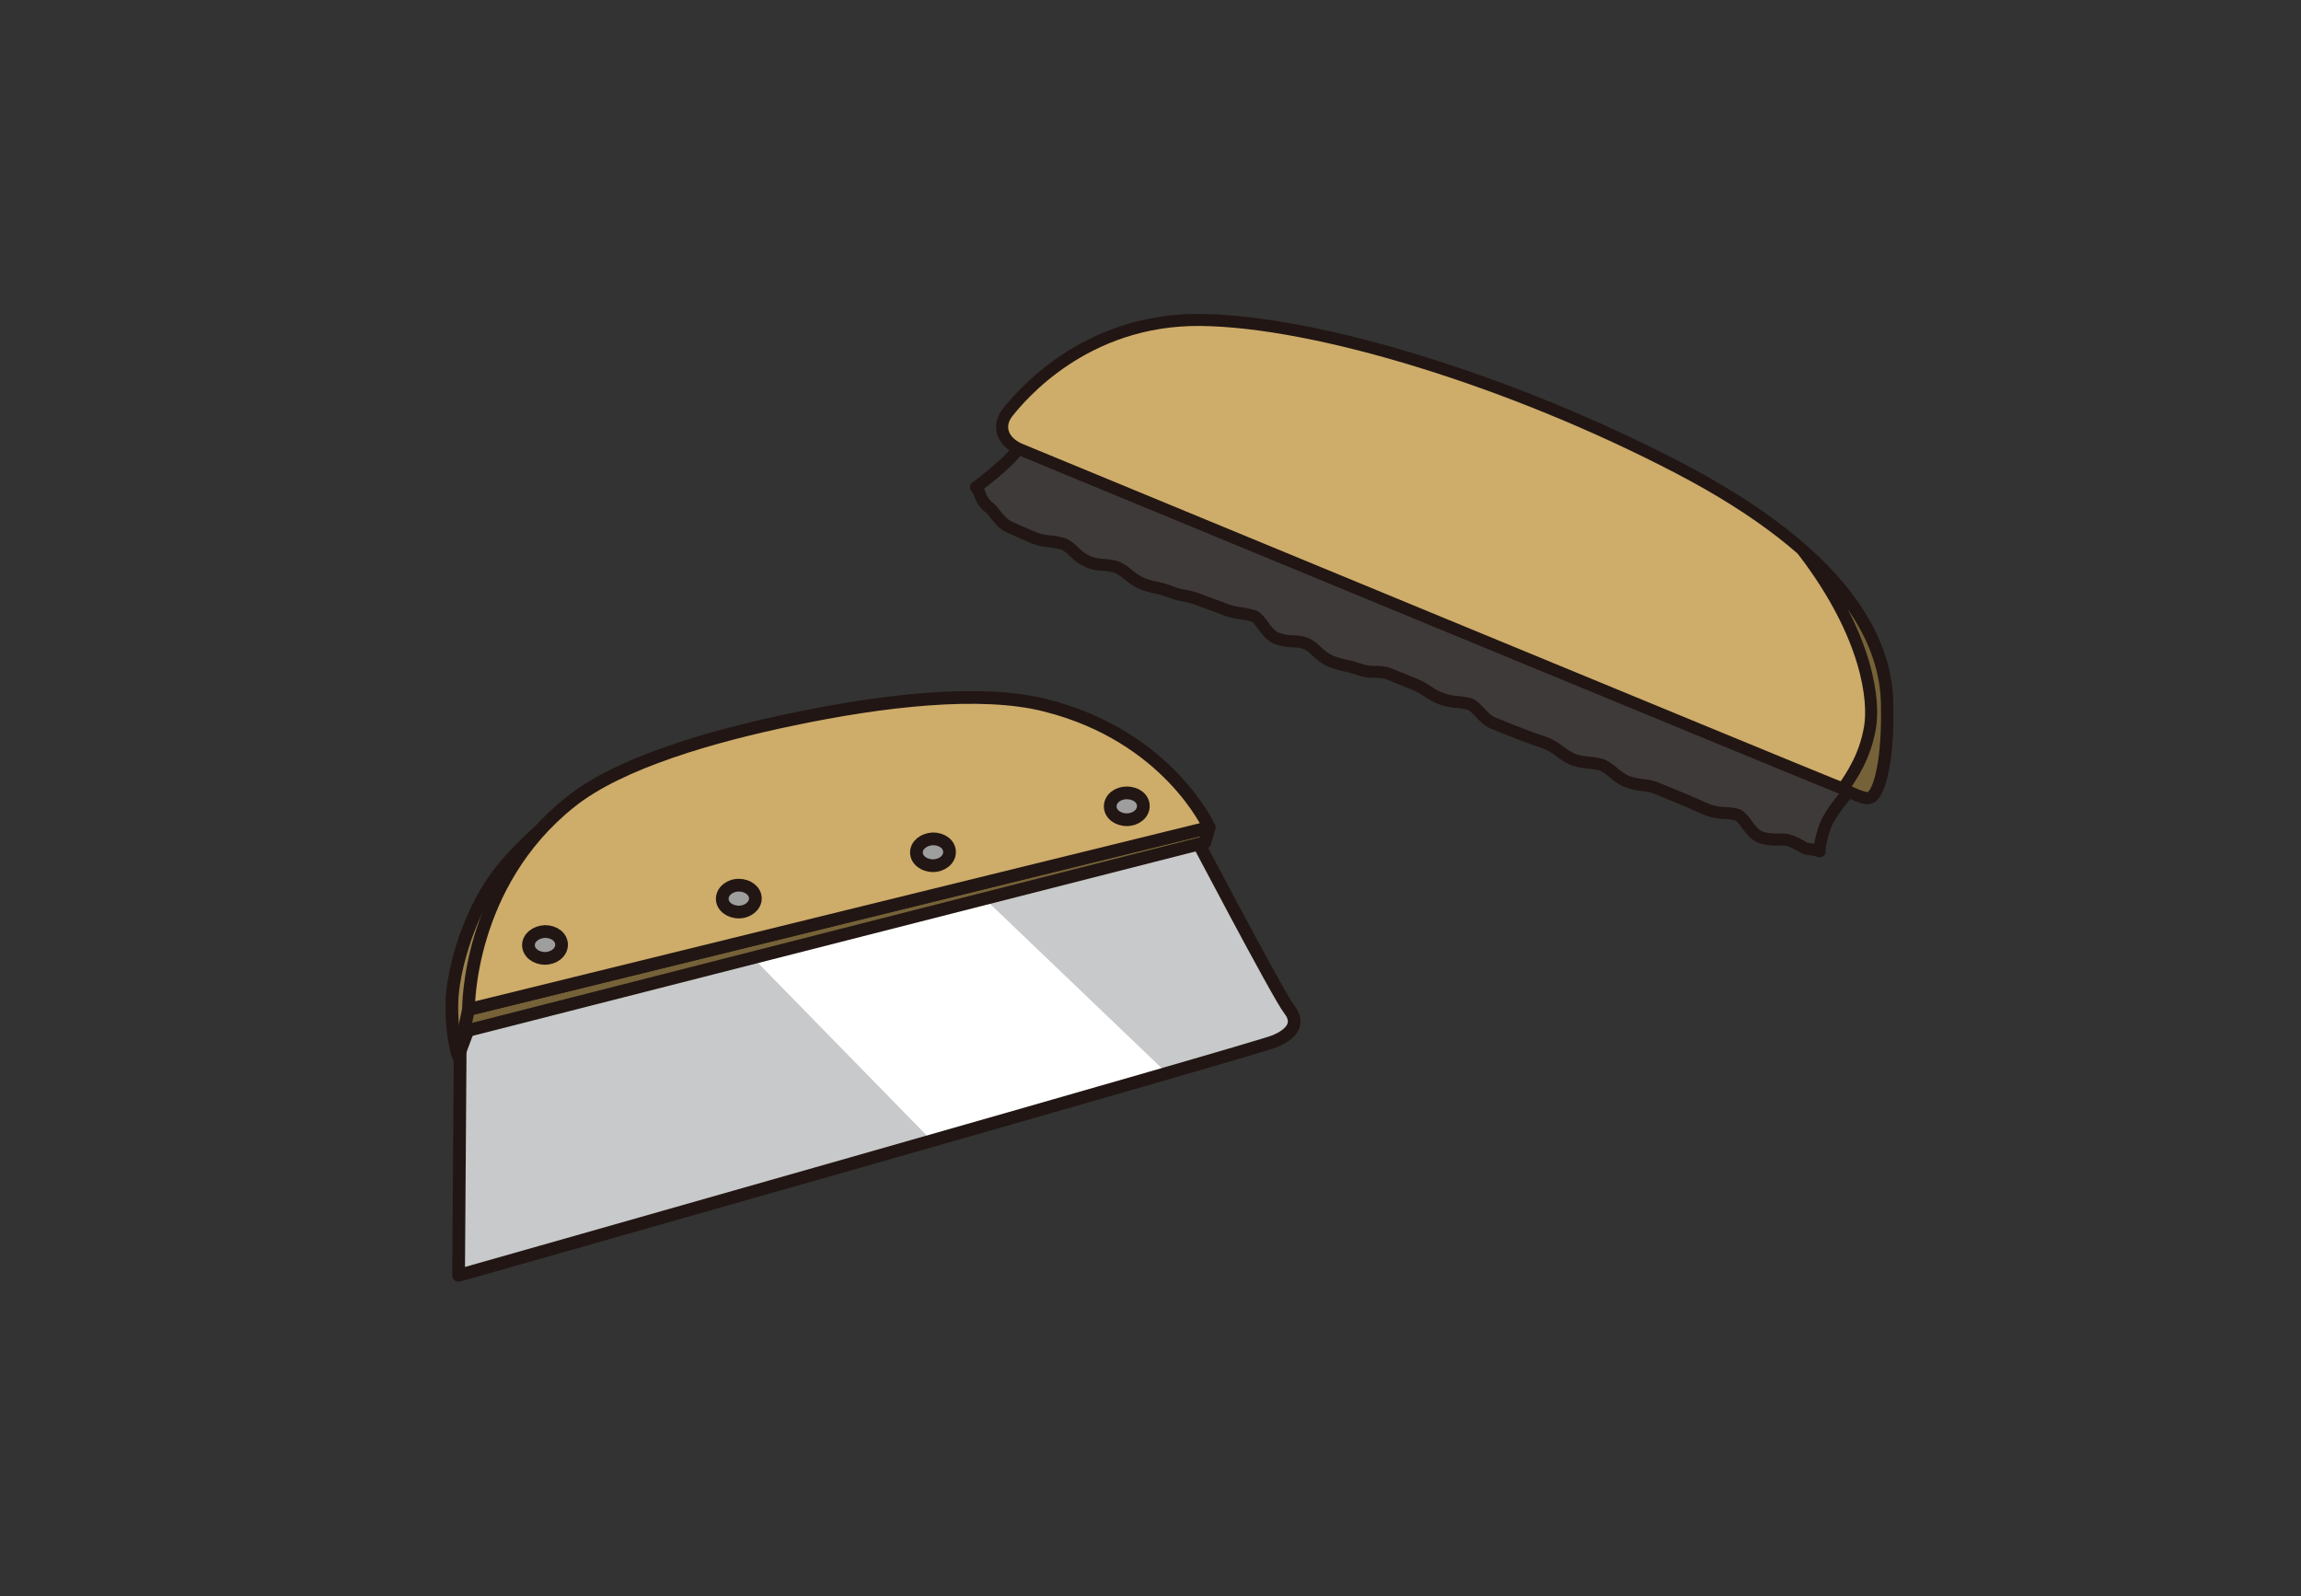
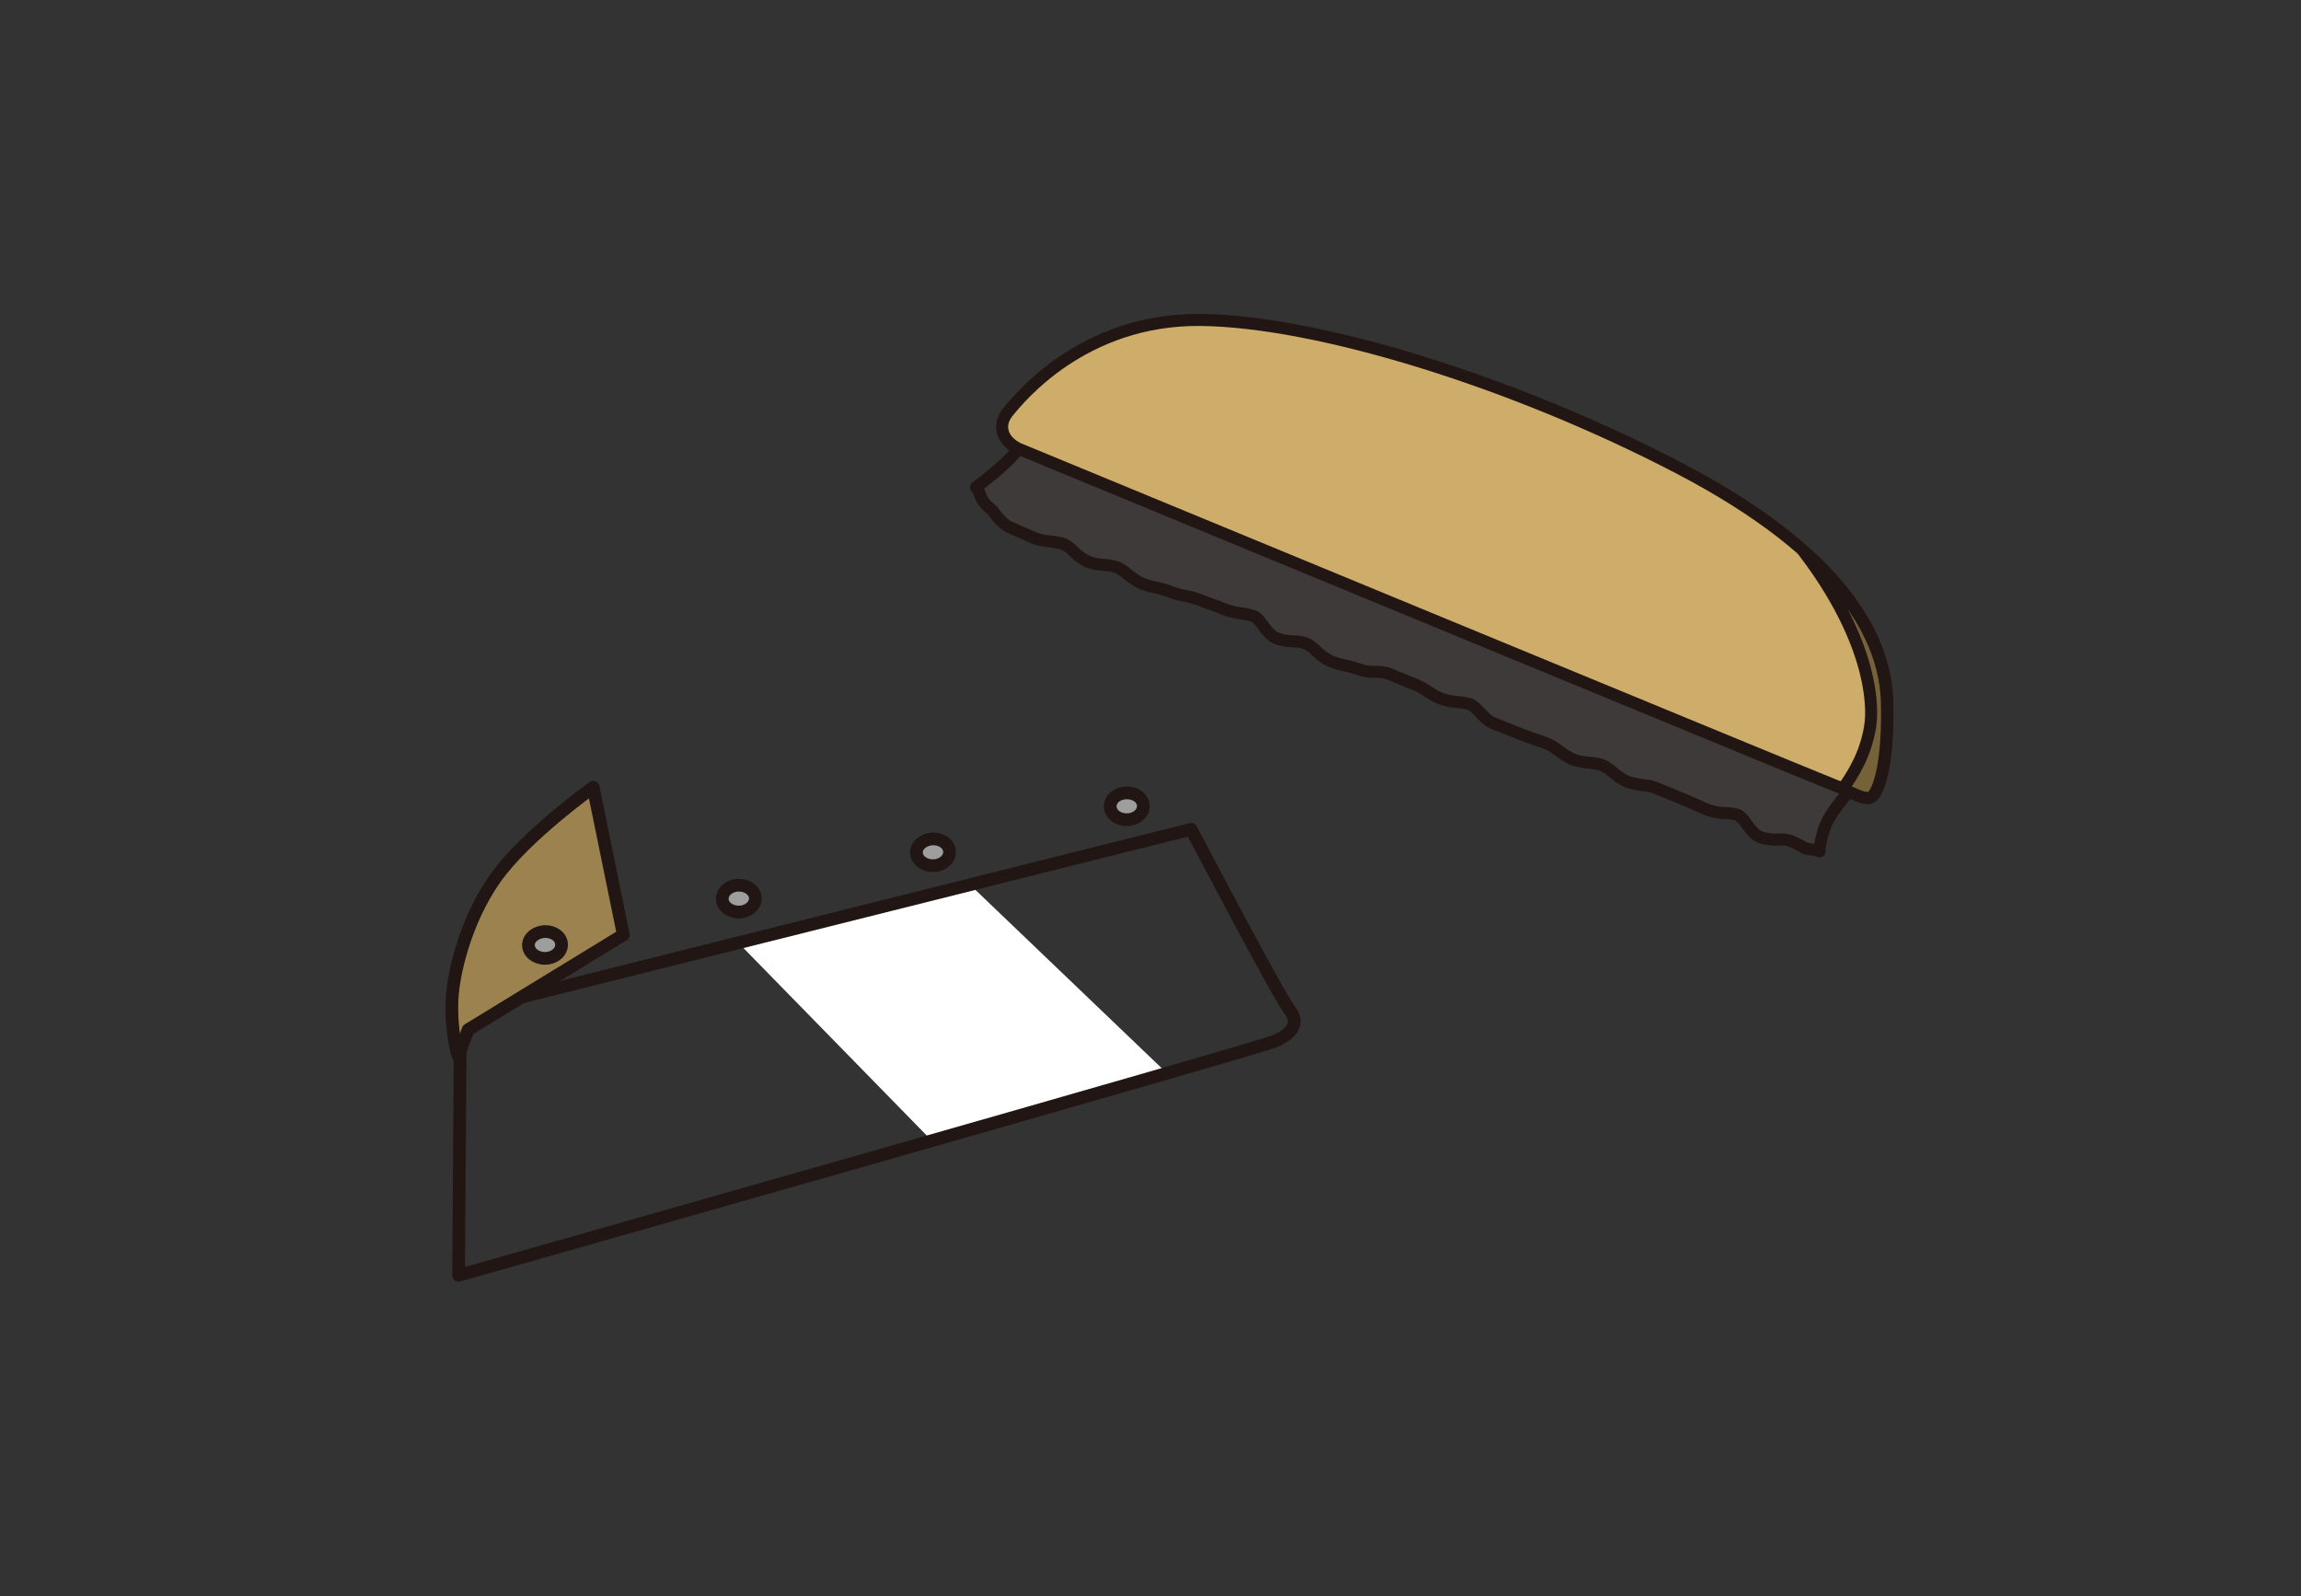
<svg xmlns="http://www.w3.org/2000/svg" version="1.1" id="レイヤー_1" x="0px" y="0px" viewBox="0 0 625.7 434" style="enable-background:new 0 0 625.7 434;" xml:space="preserve">
  <rect x="0" y="0" width="625.7" height="434" fill="#333333" stroke="none" />
  <style type="text/css">
	.st0{fill:#3E3A39;stroke:#211613;stroke-width:5.135;stroke-linecap:round;stroke-linejoin:round;}
	.st1{fill:#C8C9CA;}
	.st2{fill:#FFFFFF;}
	.st3{fill:none;stroke:#211613;stroke-width:3.458;stroke-linecap:round;stroke-linejoin:round;}
	.st4{fill:#9B824F;stroke:#211613;stroke-width:3.458;stroke-linecap:round;stroke-linejoin:round;}
	.st5{fill:#766238;stroke:#211613;stroke-width:3.458;stroke-linecap:round;stroke-linejoin:round;}
	.st6{fill:#CEAC6A;stroke:#211613;stroke-width:3.458;stroke-linecap:round;stroke-linejoin:round;}
	.st7{fill:#9E9E9F;stroke:#211613;stroke-width:3.458;stroke-linecap:round;stroke-linejoin:round;}
	.st8{fill:#3E3A39;stroke:#211613;stroke-width:3.272;stroke-linecap:round;stroke-linejoin:round;}
	.st9{fill:#CEAC6A;stroke:#211613;stroke-width:3.272;stroke-linecap:round;stroke-linejoin:round;}
	.st10{fill:#766238;stroke:#211613;stroke-width:3.272;stroke-linecap:round;stroke-linejoin:round;}
</style>
-   <path class="st0" d="M811.8,646.6C811.8,646.6,811.8,646.6,811.8,646.6c0.2,0,0.3,0,0.2-0.1c0.1-0.1,0.1-0.2-0.2-0.1  S811.7,646.6,811.8,646.6z" />
+   <path class="st0" d="M811.8,646.6C811.8,646.6,811.8,646.6,811.8,646.6c0.2,0,0.3,0,0.2-0.1c0.1-0.1,0.1-0.2-0.2-0.1  z" />
  <g>
-     <path class="st1" d="M323.9,225.5c0,0,23.7,45.2,26.7,49c3,3.8,0.6,6.7-3.9,8.6c-4.4,2-222,63.7-222,63.7l0.5-71.5L323.9,225.5z" />
    <path class="st2" d="M317.4,291.9c-17.1,4.9-39.9,11.5-63.9,18.4l-52.6-53.8l63-15.8L317.4,291.9z" />
    <path class="st3" d="M323.9,225.5c0,0,23.7,45.2,26.7,49c3,3.8,0.6,6.7-3.9,8.6c-4.4,2-222,63.7-222,63.7l0.5-71.5L323.9,225.5z" />
    <path class="st4" d="M161.3,214.1c0,0-18.3,13-26.6,24.7s-11.6,26.6-11.8,33.4c-0.3,9.2,1.7,15,1.7,15l2.7-7.2l42.2-25.8   L161.3,214.1z" />
-     <polygon class="st5" points="327.6,229.1 126.1,280.5 127.4,274.5 328.8,225  " />
-     <path class="st6" d="M284.3,191.8c-17.6-4.5-44.5-1.3-68.8,3.8c-21.7,4.5-46.9,11.7-60.3,22.4c-28.2,22.4-27.8,56.5-27.8,56.5   L328.8,225C328.8,225,317.7,200.2,284.3,191.8z" />
    <path class="st7" d="M301.9,219.3c0,2,2,3.6,4.5,3.6c2.4,0,4.5-1.6,4.5-3.7s-2-3.6-4.5-3.6C303.9,215.6,301.9,217.2,301.9,219.3z" />
    <path class="st7" d="M249.2,231.8c0,2,2,3.6,4.5,3.6c2.4,0,4.5-1.6,4.5-3.7s-2-3.6-4.5-3.6C251.2,228.2,249.2,229.8,249.2,231.8z" />
    <path class="st7" d="M196.4,244.4c0,2,2,3.6,4.5,3.6s4.5-1.7,4.5-3.7s-2-3.6-4.5-3.6S196.4,242.4,196.4,244.4z" />
    <path class="st7" d="M143.7,257c0,2,2,3.6,4.5,3.6c2.4,0,4.5-1.6,4.5-3.7s-2-3.6-4.5-3.6C145.7,253.4,143.7,255,143.7,257z" />
    <path class="st8" d="M492.8,204.1L282,113.3c-1.3,3.1-3,6.1-5.1,8.8c-3.4,4.5-11.5,10.4-11.5,10.4l0,0c0.5,0.6,0.9,1.3,1.1,2   c0.5,1.5,1.4,2.7,2.6,3.6c0.6,0.5,1.1,1.1,1.6,1.8c1,1.2,2,2.5,3.5,3.3c0.9,0.4,3.5,1.6,7.3,3.2c1.2,0.4,2.5,0.7,3.8,0.8   c1.4,0.1,2.8,0.4,4.1,0.8c0.9,0.5,1.8,1.1,2.5,1.9c1.2,1.2,2.5,2.2,4.1,2.9c1.4,0.5,2.8,0.8,4.2,0.8c1.3,0.1,2.5,0.3,3.7,0.7   c1,0.5,2,1.2,2.8,1.9c1.2,1,2.5,1.9,3.9,2.5c1.3,0.5,2.6,0.9,3.9,1.1c1.3,0.3,2.5,0.6,3.7,1.1c1.3,0.5,2.6,0.9,4,1.1   c1.2,0.2,2.5,0.6,3.7,1c1.2,0.5,2.5,1,3.7,1.4c1.2,0.4,2.5,0.9,3.7,1.4c1.4,0.5,2.8,0.8,4.2,1c1.2,0.1,2.4,0.4,3.6,0.8   c0.8,0.3,1.5,1.4,2.3,2.4c1,1.4,2.1,2.9,3.8,3.6c1.4,0.5,2.9,0.8,4.5,0.8c1.2,0,2.4,0.2,3.5,0.6c1,0.5,2,1.2,2.8,2.1   c1.1,1.1,2.4,2,3.8,2.7c1.3,0.5,2.7,0.9,4.1,1.2c1.2,0.2,2.4,0.6,3.6,1c1.5,0.5,3,0.8,4.6,0.7c1.2,0,2.4,0.1,3.5,0.5   c1.2,0.5,2.4,1,3.7,1.5c1.2,0.5,2.4,1,3.7,1.5c1.1,0.5,2.2,1.1,3.2,1.8c1.2,0.8,2.4,1.5,3.7,2c1.4,0.5,2.9,0.8,4.4,0.9   c1.2,0.1,2.4,0.3,3.5,0.6c0.9,0.4,1.7,1.3,2.6,2.2c1.1,1.2,2.2,2.4,3.8,3c1.2,0.5,2.5,1,3.7,1.5c1.2,0.5,2.4,0.9,3.6,1.4   c1.2,0.5,2.6,1,3.8,1.4c1.2,0.4,2.4,0.8,3.6,1.3c1.1,0.5,2.1,1.2,3.1,1.9c1.1,0.9,2.4,1.7,3.7,2.3c1.4,0.5,2.9,0.8,4.5,0.9   c1.2,0.1,2.3,0.3,3.4,0.6c1.1,0.5,2.1,1.2,3,2c1.1,1,2.3,1.8,3.7,2.5c1.4,0.5,2.9,0.8,4.4,1c1.2,0.1,2.3,0.3,3.4,0.7l7.3,3   c1.3,0.5,2.5,1.1,3.7,1.6c1.2,0.5,2.4,1.1,3.5,1.5c1.5,0.5,3.1,0.8,4.7,0.8c1.1,0,2.2,0.2,3.2,0.5c0.9,0.4,1.8,1.5,2.6,2.7   c1,1.3,2,2.7,3.5,3.3c1.7,0.6,3.5,0.8,5.3,0.7c1-0.1,1.9,0,2.8,0.3c1.3,0.5,2.6,1.1,3.8,1.9c0.7,0.5,2.5,0.3,4.3,1   c0,0-0.3-1.2,1.2-6c1.4-4.8,8.4-12.1,8.4-12.1L492.8,204.1z" />
    <path class="st9" d="M276.9,122c-4.5-2.2-5.8-6.4-2.7-10.1c3.1-3.8,20.5-25.2,52.2-24.9c31.7,0.3,84.9,16.7,130,40.2   s56.4,46.6,56.8,63.7c0.4,17.1-2.4,24.3-4.1,25.7c-1.8,1.4-5.3-1.2-11.1-3.4C492.3,211,276.9,122,276.9,122z" />
    <path class="st10" d="M508.5,197.8c-1.3,7.7-4.8,13-7.4,16.7c3.9,1.8,6.5,3.2,7.9,2.1c1.8-1.4,4.5-8.6,4.1-25.7   c-0.3-11.5-5.6-25.7-22.7-41C508.2,173.2,509.7,190.9,508.5,197.8z" />
  </g>
</svg>